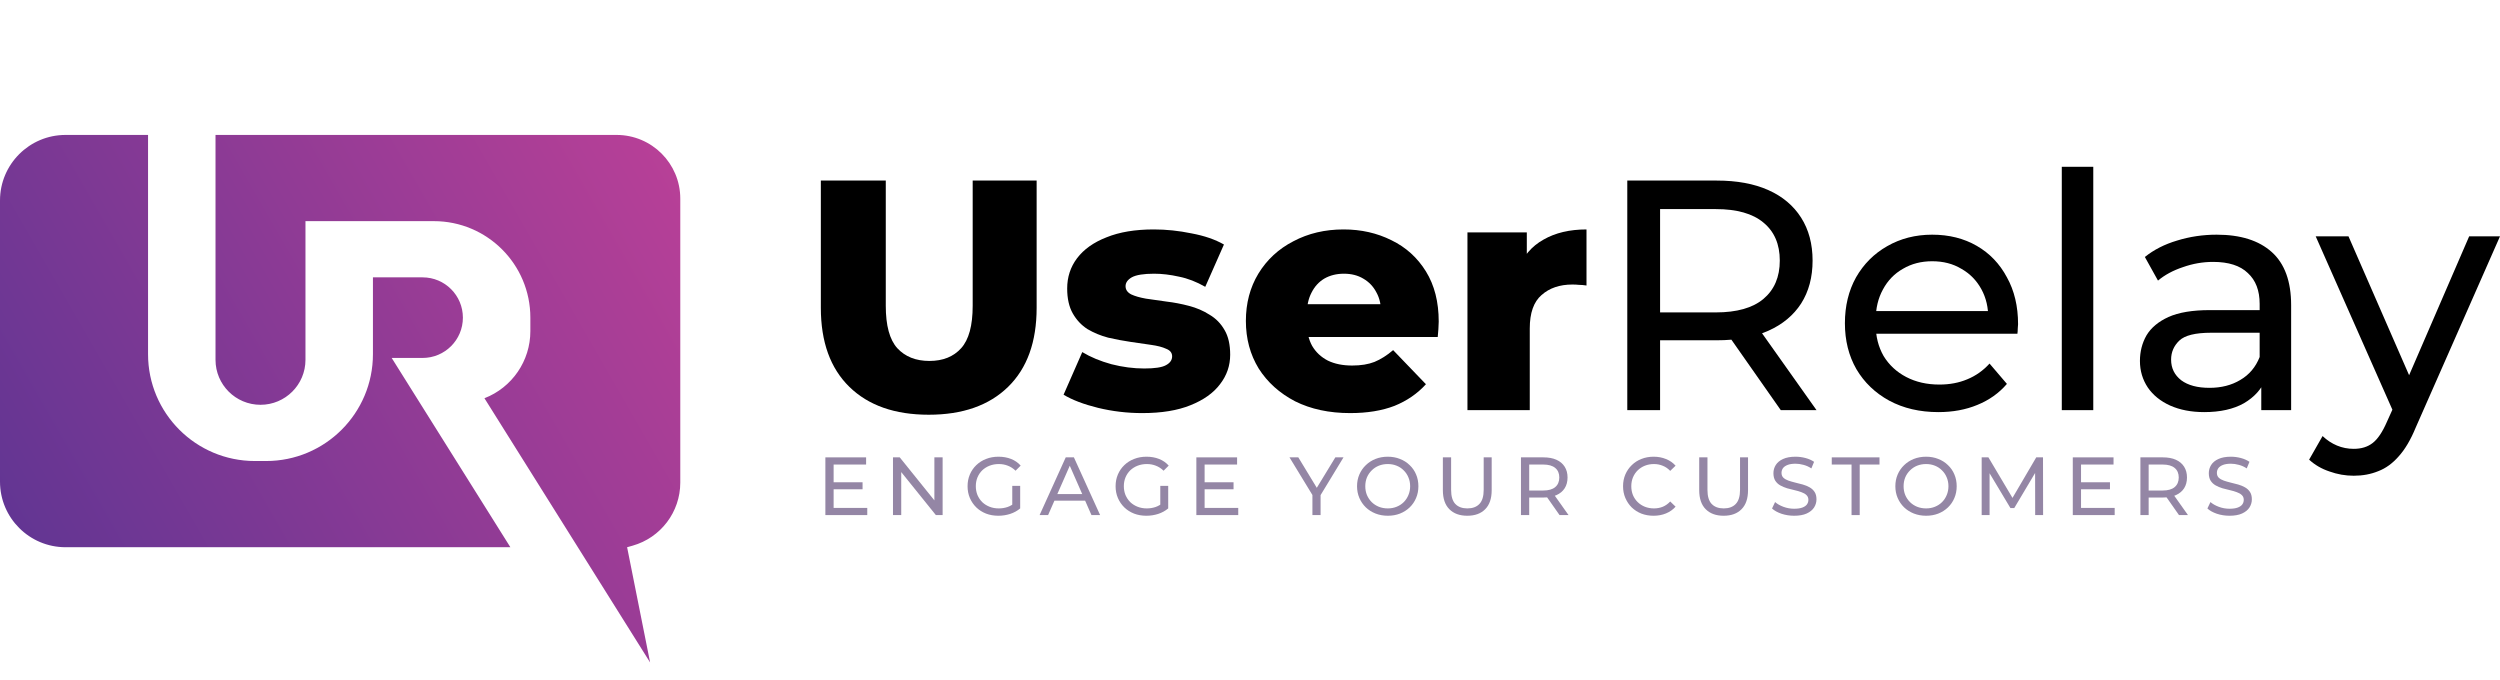
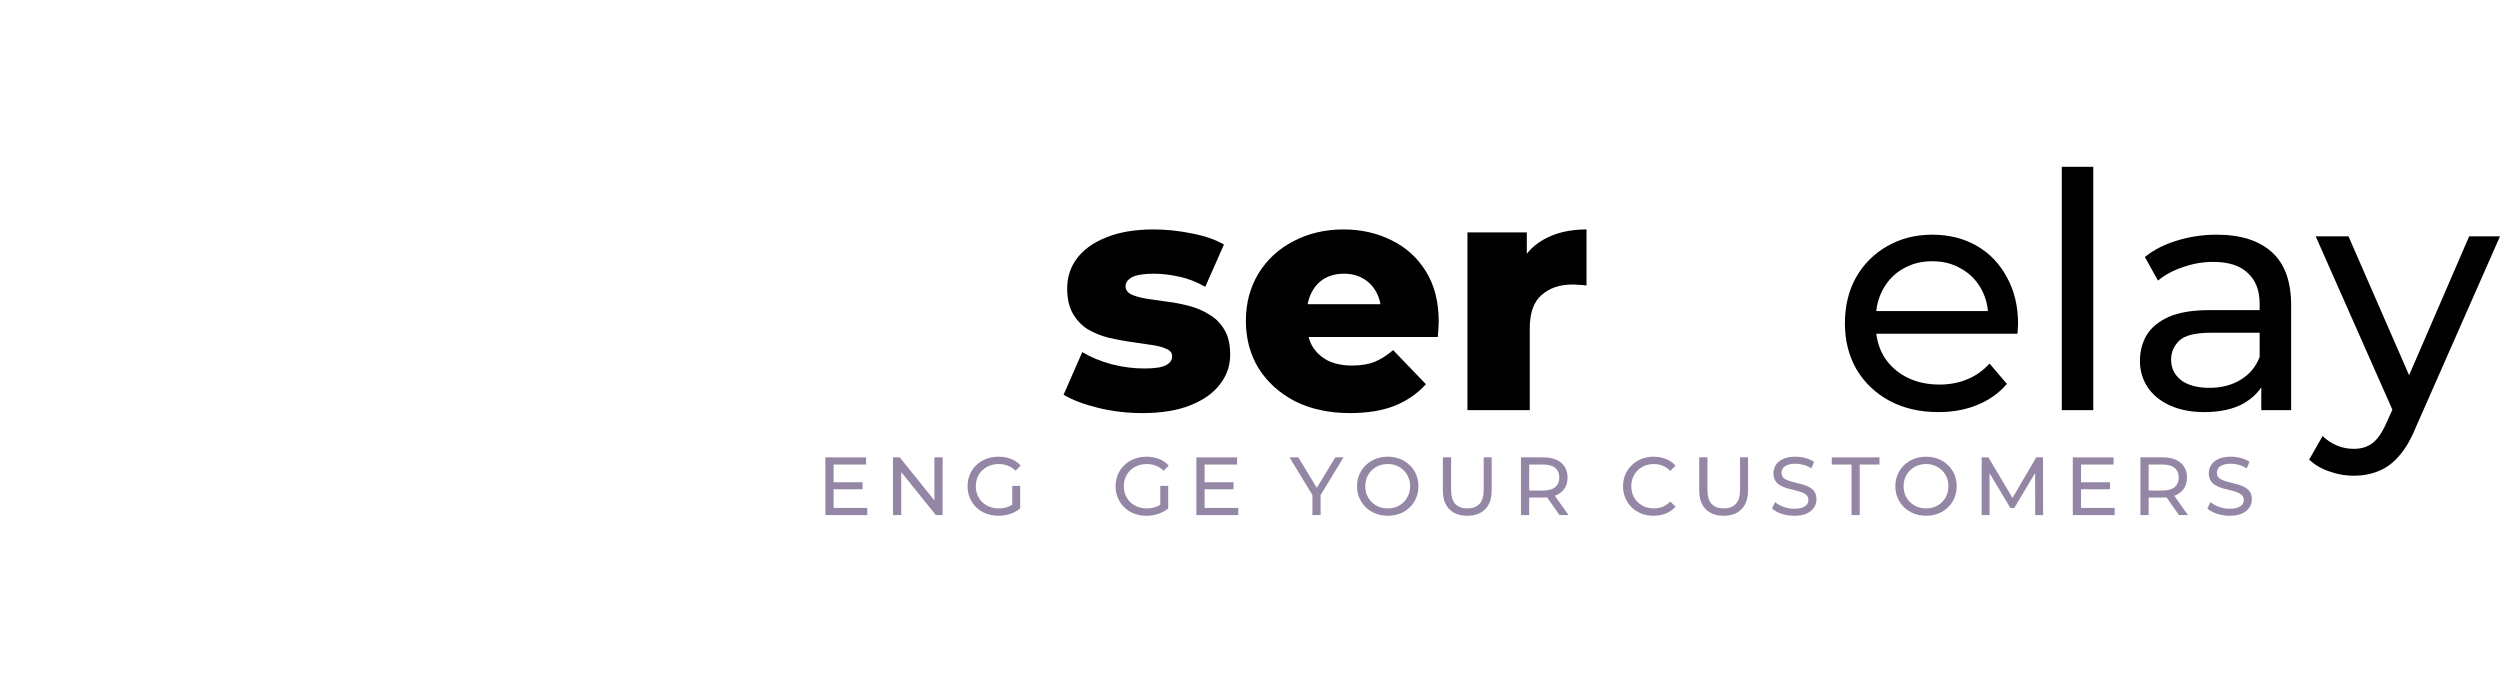
<svg xmlns="http://www.w3.org/2000/svg" width="1334" height="363" viewBox="0 0 1334 363" fill="none">
-   <path d="M495.575 221.3C477.492 221.3 463.375 216.342 453.225 206.425C443.075 196.508 438 182.45 438 164.25V96.35H472.65V163.2C472.65 173.7 474.692 181.225 478.775 185.775C482.975 190.325 488.692 192.6 495.925 192.6C503.158 192.6 508.817 190.325 512.9 185.775C516.983 181.225 519.025 173.7 519.025 163.2V96.35H553.15V164.25C553.15 182.45 548.075 196.508 537.925 206.425C527.775 216.342 513.658 221.3 495.575 221.3Z" fill="black" />
  <path d="M609.523 220.425C601.473 220.425 593.598 219.492 585.898 217.625C578.315 215.758 572.19 213.425 567.523 210.625L577.498 187.875C581.932 190.558 587.123 192.717 593.073 194.35C599.023 195.867 604.857 196.625 610.573 196.625C616.173 196.625 620.023 196.042 622.123 194.875C624.34 193.708 625.448 192.133 625.448 190.15C625.448 188.283 624.398 186.942 622.298 186.125C620.315 185.192 617.632 184.492 614.248 184.025C610.982 183.558 607.365 183.033 603.398 182.45C599.432 181.867 595.407 181.108 591.323 180.175C587.357 179.125 583.682 177.608 580.298 175.625C577.032 173.525 574.407 170.725 572.423 167.225C570.44 163.725 569.448 159.292 569.448 153.925C569.448 147.858 571.198 142.492 574.698 137.825C578.315 133.042 583.565 129.308 590.448 126.625C597.332 123.825 605.732 122.425 615.648 122.425C622.298 122.425 629.007 123.125 635.773 124.525C642.657 125.808 648.432 127.792 653.098 130.475L643.123 153.05C638.457 150.367 633.79 148.558 629.123 147.625C624.457 146.575 620.023 146.05 615.823 146.05C610.223 146.05 606.257 146.692 603.923 147.975C601.707 149.258 600.598 150.833 600.598 152.7C600.598 154.567 601.59 156.025 603.573 157.075C605.557 158.008 608.182 158.767 611.448 159.35C614.832 159.817 618.507 160.342 622.473 160.925C626.44 161.392 630.407 162.15 634.373 163.2C638.457 164.25 642.132 165.825 645.398 167.925C648.782 169.908 651.465 172.65 653.448 176.15C655.432 179.533 656.423 183.908 656.423 189.275C656.423 195.108 654.615 200.358 650.998 205.025C647.498 209.692 642.248 213.425 635.248 216.225C628.365 219.025 619.79 220.425 609.523 220.425Z" fill="black" />
  <path d="M720.451 220.425C709.251 220.425 699.451 218.325 691.051 214.125C682.768 209.808 676.293 203.975 671.626 196.625C667.076 189.158 664.801 180.7 664.801 171.25C664.801 161.8 667.018 153.4 671.451 146.05C676.001 138.583 682.243 132.808 690.176 128.725C698.11 124.525 707.035 122.425 716.951 122.425C726.285 122.425 734.801 124.35 742.501 128.2C750.201 131.933 756.326 137.475 760.876 144.825C765.426 152.175 767.701 161.1 767.701 171.6C767.701 172.767 767.643 174.108 767.526 175.625C767.41 177.142 767.293 178.542 767.176 179.825H692.101V162.325H749.501L736.901 167.225C737.018 162.908 736.201 159.175 734.451 156.025C732.818 152.875 730.485 150.425 727.451 148.675C724.535 146.925 721.093 146.05 717.126 146.05C713.16 146.05 709.66 146.925 706.626 148.675C703.71 150.425 701.435 152.933 699.801 156.2C698.168 159.35 697.351 163.083 697.351 167.4V172.475C697.351 177.142 698.285 181.167 700.151 184.55C702.135 187.933 704.935 190.558 708.551 192.425C712.168 194.175 716.485 195.05 721.501 195.05C726.168 195.05 730.135 194.408 733.401 193.125C736.785 191.725 740.11 189.625 743.376 186.825L760.876 205.025C756.326 210.042 750.726 213.892 744.076 216.575C737.426 219.142 729.551 220.425 720.451 220.425Z" fill="black" />
  <path d="M783.032 218.85V124H814.707V151.65L809.982 143.775C812.782 136.658 817.332 131.35 823.632 127.85C829.932 124.233 837.573 122.425 846.557 122.425V152.35C845.04 152.117 843.698 152 842.532 152C841.482 151.883 840.315 151.825 839.032 151.825C832.265 151.825 826.782 153.692 822.582 157.425C818.382 161.042 816.282 166.992 816.282 175.275V218.85H783.032Z" fill="black" />
-   <path d="M868.32 218.85V96.35H916.095C926.828 96.35 935.986 98.042 943.57 101.425C951.153 104.808 956.986 109.708 961.07 116.125C965.153 122.542 967.195 130.183 967.195 139.05C967.195 147.917 965.153 155.558 961.07 161.975C956.986 168.275 951.153 173.117 943.57 176.5C935.986 179.883 926.828 181.575 916.095 181.575H877.945L885.82 173.525V218.85H868.32ZM950.22 218.85L919.07 174.4H937.795L969.295 218.85H950.22ZM885.82 175.275L877.945 166.7H915.57C926.77 166.7 935.228 164.308 940.945 159.525C946.778 154.625 949.695 147.8 949.695 139.05C949.695 130.3 946.778 123.533 940.945 118.75C935.228 113.967 926.77 111.575 915.57 111.575H877.945L885.82 102.825V175.275Z" fill="black" />
  <path d="M1034.32 219.9C1024.4 219.9 1015.65 217.858 1008.07 213.775C1000.6 209.692 994.768 204.092 990.568 196.975C986.485 189.858 984.443 181.692 984.443 172.475C984.443 163.258 986.426 155.092 990.393 147.975C994.476 140.858 1000.02 135.317 1007.02 131.35C1014.13 127.267 1022.13 125.225 1030.99 125.225C1039.98 125.225 1047.91 127.208 1054.79 131.175C1061.68 135.142 1067.04 140.742 1070.89 147.975C1074.86 155.092 1076.84 163.433 1076.84 173C1076.84 173.7 1076.78 174.517 1076.67 175.45C1076.67 176.383 1076.61 177.258 1076.49 178.075H997.568V166H1067.74L1060.92 170.2C1061.03 164.25 1059.81 158.942 1057.24 154.275C1054.68 149.608 1051.12 145.992 1046.57 143.425C1042.13 140.742 1036.94 139.4 1030.99 139.4C1025.16 139.4 1019.97 140.742 1015.42 143.425C1010.87 145.992 1007.31 149.667 1004.74 154.45C1002.18 159.117 1000.89 164.483 1000.89 170.55V173.35C1000.89 179.533 1002.29 185.075 1005.09 189.975C1008.01 194.758 1012.03 198.492 1017.17 201.175C1022.3 203.858 1028.19 205.2 1034.84 205.2C1040.33 205.2 1045.28 204.267 1049.72 202.4C1054.27 200.533 1058.23 197.733 1061.62 194L1070.89 204.85C1066.69 209.75 1061.44 213.483 1055.14 216.05C1048.96 218.617 1042.02 219.9 1034.32 219.9Z" fill="black" />
  <path d="M1100.17 218.85V89H1116.97V218.85H1100.17Z" fill="black" />
  <path d="M1206.62 218.85V199.25L1205.75 195.575V162.15C1205.75 155.033 1203.65 149.55 1199.45 145.7C1195.36 141.733 1189.18 139.75 1180.9 139.75C1175.41 139.75 1170.05 140.683 1164.8 142.55C1159.55 144.3 1155.11 146.692 1151.5 149.725L1144.5 137.125C1149.28 133.275 1155 130.358 1161.65 128.375C1168.41 126.275 1175.47 125.225 1182.82 125.225C1195.54 125.225 1205.34 128.317 1212.22 134.5C1219.11 140.683 1222.55 150.133 1222.55 162.85V218.85H1206.62ZM1176.17 219.9C1169.29 219.9 1163.22 218.733 1157.97 216.4C1152.84 214.067 1148.87 210.858 1146.07 206.775C1143.27 202.575 1141.87 197.85 1141.87 192.6C1141.87 187.583 1143.04 183.033 1145.37 178.95C1147.82 174.867 1151.73 171.6 1157.1 169.15C1162.58 166.7 1169.93 165.475 1179.15 165.475H1208.55V177.55H1179.85C1171.45 177.55 1165.79 178.95 1162.87 181.75C1159.96 184.55 1158.5 187.933 1158.5 191.9C1158.5 196.45 1160.31 200.125 1163.92 202.925C1167.54 205.608 1172.56 206.95 1178.97 206.95C1185.27 206.95 1190.76 205.55 1195.42 202.75C1200.21 199.95 1203.65 195.867 1205.75 190.5L1209.07 202.05C1206.86 207.533 1202.95 211.908 1197.35 215.175C1191.75 218.325 1184.69 219.9 1176.17 219.9Z" fill="black" />
  <path d="M1255.95 253.85C1251.52 253.85 1247.2 253.092 1243 251.575C1238.8 250.175 1235.19 248.075 1232.15 245.275L1239.33 232.675C1241.66 234.892 1244.23 236.583 1247.03 237.75C1249.83 238.917 1252.8 239.5 1255.95 239.5C1260.04 239.5 1263.42 238.45 1266.1 236.35C1268.79 234.25 1271.3 230.517 1273.63 225.15L1279.4 212.375L1281.15 210.275L1317.55 126.1H1334L1289.03 228.125C1286.35 234.658 1283.31 239.792 1279.93 243.525C1276.66 247.258 1273.05 249.883 1269.08 251.4C1265.11 253.033 1260.74 253.85 1255.95 253.85ZM1278 221.825L1235.65 126.1H1253.15L1289.2 208.7L1278 221.825Z" fill="black" />
  <path d="M444.424 257.338H460.264V261.078H444.424V257.338ZM444.82 271.022H462.772V274.85H440.42V244.05H462.156V247.878H444.82V271.022Z" fill="#9486A5" />
  <path d="M476.497 274.85V244.05H480.105L500.477 269.35H498.585V244.05H502.985V274.85H499.377L479.005 249.55H480.897V274.85H476.497Z" fill="#9486A5" />
  <path d="M532.708 275.202C530.332 275.202 528.146 274.821 526.152 274.058C524.157 273.266 522.426 272.166 520.96 270.758C519.493 269.321 518.349 267.649 517.528 265.742C516.706 263.835 516.296 261.738 516.296 259.45C516.296 257.162 516.706 255.065 517.528 253.158C518.349 251.251 519.493 249.594 520.96 248.186C522.456 246.749 524.201 245.649 526.196 244.886C528.19 244.094 530.39 243.698 532.796 243.698C535.23 243.698 537.46 244.094 539.484 244.886C541.508 245.678 543.224 246.866 544.632 248.45L541.904 251.178C540.642 249.946 539.264 249.051 537.768 248.494C536.301 247.907 534.702 247.614 532.972 247.614C531.212 247.614 529.569 247.907 528.044 248.494C526.548 249.081 525.242 249.902 524.128 250.958C523.042 252.014 522.192 253.275 521.576 254.742C520.989 256.179 520.696 257.749 520.696 259.45C520.696 261.122 520.989 262.691 521.576 264.158C522.192 265.595 523.042 266.857 524.128 267.942C525.242 268.998 526.548 269.819 528.044 270.406C529.54 270.993 531.168 271.286 532.928 271.286C534.57 271.286 536.14 271.037 537.636 270.538C539.161 270.01 540.569 269.145 541.86 267.942L544.368 271.286C542.842 272.577 541.053 273.559 539 274.234C536.976 274.879 534.878 275.202 532.708 275.202ZM540.144 270.714V259.274H544.368V271.286L540.144 270.714Z" fill="#9486A5" />
-   <path d="M554.728 274.85L568.676 244.05H573.032L587.024 274.85H582.404L569.952 246.514H571.712L559.26 274.85H554.728ZM560.668 267.15L561.856 263.63H579.192L580.468 267.15H560.668Z" fill="#9486A5" />
  <path d="M611.693 275.202C609.317 275.202 607.131 274.821 605.137 274.058C603.142 273.266 601.411 272.166 599.945 270.758C598.478 269.321 597.334 267.649 596.513 265.742C595.691 263.835 595.281 261.738 595.281 259.45C595.281 257.162 595.691 255.065 596.513 253.158C597.334 251.251 598.478 249.594 599.945 248.186C601.441 246.749 603.186 245.649 605.181 244.886C607.175 244.094 609.375 243.698 611.781 243.698C614.215 243.698 616.445 244.094 618.469 244.886C620.493 245.678 622.209 246.866 623.617 248.45L620.889 251.178C619.627 249.946 618.249 249.051 616.753 248.494C615.286 247.907 613.687 247.614 611.957 247.614C610.197 247.614 608.554 247.907 607.029 248.494C605.533 249.081 604.227 249.902 603.113 250.958C602.027 252.014 601.177 253.275 600.561 254.742C599.974 256.179 599.681 257.749 599.681 259.45C599.681 261.122 599.974 262.691 600.561 264.158C601.177 265.595 602.027 266.857 603.113 267.942C604.227 268.998 605.533 269.819 607.029 270.406C608.525 270.993 610.153 271.286 611.913 271.286C613.555 271.286 615.125 271.037 616.621 270.538C618.146 270.01 619.554 269.145 620.845 267.942L623.353 271.286C621.827 272.577 620.038 273.559 617.985 274.234C615.961 274.879 613.863 275.202 611.693 275.202ZM619.129 270.714V259.274H623.353V271.286L619.129 270.714Z" fill="#9486A5" />
  <path d="M642.381 257.338H658.221V261.078H642.381V257.338ZM642.777 271.022H660.729V274.85H638.377V244.05H660.113V247.878H642.777V271.022Z" fill="#9486A5" />
  <path d="M700.306 274.85V263.058L701.318 265.786L688.074 244.05H692.782L703.914 262.398H701.362L712.538 244.05H716.894L703.694 265.786L704.662 263.058V274.85H700.306Z" fill="#9486A5" />
  <path d="M740.53 275.202C738.184 275.202 735.998 274.806 733.974 274.014C731.98 273.222 730.249 272.122 728.782 270.714C727.316 269.277 726.172 267.605 725.35 265.698C724.529 263.791 724.118 261.709 724.118 259.45C724.118 257.191 724.529 255.109 725.35 253.202C726.172 251.295 727.316 249.638 728.782 248.23C730.249 246.793 731.98 245.678 733.974 244.886C735.969 244.094 738.154 243.698 740.53 243.698C742.877 243.698 745.033 244.094 746.998 244.886C748.993 245.649 750.724 246.749 752.19 248.186C753.686 249.594 754.83 251.251 755.622 253.158C756.444 255.065 756.854 257.162 756.854 259.45C756.854 261.738 756.444 263.835 755.622 265.742C754.83 267.649 753.686 269.321 752.19 270.758C750.724 272.166 748.993 273.266 746.998 274.058C745.033 274.821 742.877 275.202 740.53 275.202ZM740.53 271.286C742.232 271.286 743.801 270.993 745.238 270.406C746.705 269.819 747.966 268.998 749.022 267.942C750.108 266.857 750.944 265.595 751.53 264.158C752.146 262.721 752.454 261.151 752.454 259.45C752.454 257.749 752.146 256.179 751.53 254.742C750.944 253.305 750.108 252.058 749.022 251.002C747.966 249.917 746.705 249.081 745.238 248.494C743.801 247.907 742.232 247.614 740.53 247.614C738.8 247.614 737.201 247.907 735.734 248.494C734.297 249.081 733.036 249.917 731.95 251.002C730.865 252.058 730.014 253.305 729.398 254.742C728.812 256.179 728.518 257.749 728.518 259.45C728.518 261.151 728.812 262.721 729.398 264.158C730.014 265.595 730.865 266.857 731.95 267.942C733.036 268.998 734.297 269.819 735.734 270.406C737.201 270.993 738.8 271.286 740.53 271.286Z" fill="#9486A5" />
  <path d="M782.939 275.202C778.891 275.202 775.709 274.043 773.391 271.726C771.074 269.409 769.915 266.021 769.915 261.562V244.05H774.315V261.386C774.315 264.818 775.063 267.326 776.559 268.91C778.085 270.494 780.226 271.286 782.983 271.286C785.77 271.286 787.911 270.494 789.407 268.91C790.933 267.326 791.695 264.818 791.695 261.386V244.05H795.963V261.562C795.963 266.021 794.805 269.409 792.487 271.726C790.199 274.043 787.017 275.202 782.939 275.202Z" fill="#9486A5" />
  <path d="M811.584 274.85V244.05H823.596C826.295 244.05 828.597 244.475 830.504 245.326C832.411 246.177 833.877 247.409 834.904 249.022C835.931 250.635 836.444 252.557 836.444 254.786C836.444 257.015 835.931 258.937 834.904 260.55C833.877 262.134 832.411 263.351 830.504 264.202C828.597 265.053 826.295 265.478 823.596 265.478H814.004L815.984 263.454V274.85H811.584ZM832.176 274.85L824.344 263.674H829.052L836.972 274.85H832.176ZM815.984 263.894L814.004 261.738H823.464C826.28 261.738 828.407 261.137 829.844 259.934C831.311 258.702 832.044 256.986 832.044 254.786C832.044 252.586 831.311 250.885 829.844 249.682C828.407 248.479 826.28 247.878 823.464 247.878H814.004L815.984 245.678V263.894Z" fill="#9486A5" />
  <path d="M882.341 275.202C879.995 275.202 877.824 274.821 875.829 274.058C873.864 273.266 872.148 272.166 870.681 270.758C869.244 269.321 868.115 267.649 867.293 265.742C866.472 263.835 866.061 261.738 866.061 259.45C866.061 257.162 866.472 255.065 867.293 253.158C868.115 251.251 869.259 249.594 870.725 248.186C872.192 246.749 873.908 245.649 875.873 244.886C877.868 244.094 880.039 243.698 882.385 243.698C884.761 243.698 886.947 244.109 888.941 244.93C890.965 245.722 892.681 246.91 894.089 248.494L891.229 251.266C890.056 250.034 888.736 249.125 887.269 248.538C885.803 247.922 884.233 247.614 882.561 247.614C880.831 247.614 879.217 247.907 877.721 248.494C876.255 249.081 874.979 249.902 873.893 250.958C872.808 252.014 871.957 253.275 871.341 254.742C870.755 256.179 870.461 257.749 870.461 259.45C870.461 261.151 870.755 262.735 871.341 264.202C871.957 265.639 872.808 266.886 873.893 267.942C874.979 268.998 876.255 269.819 877.721 270.406C879.217 270.993 880.831 271.286 882.561 271.286C884.233 271.286 885.803 270.993 887.269 270.406C888.736 269.79 890.056 268.851 891.229 267.59L894.089 270.362C892.681 271.946 890.965 273.149 888.941 273.97C886.947 274.791 884.747 275.202 882.341 275.202Z" fill="#9486A5" />
  <path d="M919.726 275.202C915.678 275.202 912.495 274.043 910.178 271.726C907.861 269.409 906.702 266.021 906.702 261.562V244.05H911.102V261.386C911.102 264.818 911.85 267.326 913.346 268.91C914.871 270.494 917.013 271.286 919.77 271.286C922.557 271.286 924.698 270.494 926.194 268.91C927.719 267.326 928.482 264.818 928.482 261.386V244.05H932.75V261.562C932.75 266.021 931.591 269.409 929.274 271.726C926.986 274.043 923.803 275.202 919.726 275.202Z" fill="#9486A5" />
  <path d="M957.347 275.202C955 275.202 952.756 274.85 950.615 274.146C948.473 273.413 946.787 272.474 945.555 271.33L947.183 267.898C948.356 268.925 949.852 269.775 951.671 270.45C953.489 271.125 955.381 271.462 957.347 271.462C959.136 271.462 960.588 271.257 961.703 270.846C962.817 270.435 963.639 269.878 964.167 269.174C964.695 268.441 964.959 267.619 964.959 266.71C964.959 265.654 964.607 264.803 963.903 264.158C963.228 263.513 962.333 262.999 961.219 262.618C960.133 262.207 958.931 261.855 957.611 261.562C956.291 261.269 954.956 260.931 953.607 260.55C952.287 260.139 951.069 259.626 949.955 259.01C948.869 258.394 947.989 257.573 947.315 256.546C946.64 255.49 946.303 254.141 946.303 252.498C946.303 250.914 946.713 249.462 947.535 248.142C948.385 246.793 949.676 245.722 951.407 244.93C953.167 244.109 955.396 243.698 958.095 243.698C959.884 243.698 961.659 243.933 963.419 244.402C965.179 244.871 966.704 245.546 967.995 246.426L966.543 249.946C965.223 249.066 963.829 248.435 962.363 248.054C960.896 247.643 959.473 247.438 958.095 247.438C956.364 247.438 954.941 247.658 953.827 248.098C952.712 248.538 951.891 249.125 951.363 249.858C950.864 250.591 950.615 251.413 950.615 252.322C950.615 253.407 950.952 254.273 951.627 254.918C952.331 255.563 953.225 256.077 954.311 256.458C955.425 256.839 956.643 257.191 957.963 257.514C959.283 257.807 960.603 258.145 961.923 258.526C963.272 258.907 964.489 259.406 965.575 260.022C966.689 260.638 967.584 261.459 968.259 262.486C968.934 263.513 969.271 264.833 969.271 266.446C969.271 268.001 968.845 269.453 967.995 270.802C967.144 272.122 965.824 273.193 964.035 274.014C962.275 274.806 960.045 275.202 957.347 275.202Z" fill="#9486A5" />
  <path d="M987.985 274.85V247.878H977.425V244.05H1002.9V247.878H992.341V274.85H987.985Z" fill="#9486A5" />
  <path d="M1027.77 275.202C1025.42 275.202 1023.24 274.806 1021.21 274.014C1019.22 273.222 1017.49 272.122 1016.02 270.714C1014.55 269.277 1013.41 267.605 1012.59 265.698C1011.77 263.791 1011.36 261.709 1011.36 259.45C1011.36 257.191 1011.77 255.109 1012.59 253.202C1013.41 251.295 1014.55 249.638 1016.02 248.23C1017.49 246.793 1019.22 245.678 1021.21 244.886C1023.21 244.094 1025.39 243.698 1027.77 243.698C1030.11 243.698 1032.27 244.094 1034.24 244.886C1036.23 245.649 1037.96 246.749 1039.43 248.186C1040.92 249.594 1042.07 251.251 1042.86 253.158C1043.68 255.065 1044.09 257.162 1044.09 259.45C1044.09 261.738 1043.68 263.835 1042.86 265.742C1042.07 267.649 1040.92 269.321 1039.43 270.758C1037.96 272.166 1036.23 273.266 1034.24 274.058C1032.27 274.821 1030.11 275.202 1027.77 275.202ZM1027.77 271.286C1029.47 271.286 1031.04 270.993 1032.48 270.406C1033.94 269.819 1035.2 268.998 1036.26 267.942C1037.35 266.857 1038.18 265.595 1038.77 264.158C1039.38 262.721 1039.69 261.151 1039.69 259.45C1039.69 257.749 1039.38 256.179 1038.77 254.742C1038.18 253.305 1037.35 252.058 1036.26 251.002C1035.2 249.917 1033.94 249.081 1032.48 248.494C1031.04 247.907 1029.47 247.614 1027.77 247.614C1026.04 247.614 1024.44 247.907 1022.97 248.494C1021.53 249.081 1020.27 249.917 1019.19 251.002C1018.1 252.058 1017.25 253.305 1016.64 254.742C1016.05 256.179 1015.76 257.749 1015.76 259.45C1015.76 261.151 1016.05 262.721 1016.64 264.158C1017.25 265.595 1018.1 266.857 1019.19 267.942C1020.27 268.998 1021.53 269.819 1022.97 270.406C1024.44 270.993 1026.04 271.286 1027.77 271.286Z" fill="#9486A5" />
  <path d="M1057.42 274.85V244.05H1061.02L1074.84 267.326H1072.9L1086.54 244.05H1090.15L1090.2 274.85H1085.97L1085.93 250.694H1086.94L1074.8 271.11H1072.77L1060.54 250.694H1061.64V274.85H1057.42Z" fill="#9486A5" />
  <path d="M1110.04 257.338H1125.88V261.078H1110.04V257.338ZM1110.44 271.022H1128.39V274.85H1106.04V244.05H1127.78V247.878H1110.44V271.022Z" fill="#9486A5" />
  <path d="M1142.12 274.85V244.05H1154.13C1156.83 244.05 1159.13 244.475 1161.04 245.326C1162.94 246.177 1164.41 247.409 1165.44 249.022C1166.46 250.635 1166.98 252.557 1166.98 254.786C1166.98 257.015 1166.46 258.937 1165.44 260.55C1164.41 262.134 1162.94 263.351 1161.04 264.202C1159.13 265.053 1156.83 265.478 1154.13 265.478H1144.54L1146.52 263.454V274.85H1142.12ZM1162.71 274.85L1154.88 263.674H1159.58L1167.5 274.85H1162.71ZM1146.52 263.894L1144.54 261.738H1154C1156.81 261.738 1158.94 261.137 1160.38 259.934C1161.84 258.702 1162.58 256.986 1162.58 254.786C1162.58 252.586 1161.84 250.885 1160.38 249.682C1158.94 248.479 1156.81 247.878 1154 247.878H1144.54L1146.52 245.678V263.894Z" fill="#9486A5" />
  <path d="M1189.66 275.202C1187.31 275.202 1185.07 274.85 1182.93 274.146C1180.79 273.413 1179.1 272.474 1177.87 271.33L1179.5 267.898C1180.67 268.925 1182.17 269.775 1183.99 270.45C1185.8 271.125 1187.7 271.462 1189.66 271.462C1191.45 271.462 1192.9 271.257 1194.02 270.846C1195.13 270.435 1195.95 269.878 1196.48 269.174C1197.01 268.441 1197.27 267.619 1197.27 266.71C1197.27 265.654 1196.92 264.803 1196.22 264.158C1195.54 263.513 1194.65 262.999 1193.53 262.618C1192.45 262.207 1191.25 261.855 1189.93 261.562C1188.61 261.269 1187.27 260.931 1185.92 260.55C1184.6 260.139 1183.38 259.626 1182.27 259.01C1181.18 258.394 1180.3 257.573 1179.63 256.546C1178.95 255.49 1178.62 254.141 1178.62 252.498C1178.62 250.914 1179.03 249.462 1179.85 248.142C1180.7 246.793 1181.99 245.722 1183.72 244.93C1185.48 244.109 1187.71 243.698 1190.41 243.698C1192.2 243.698 1193.97 243.933 1195.73 244.402C1197.49 244.871 1199.02 245.546 1200.31 246.426L1198.86 249.946C1197.54 249.066 1196.14 248.435 1194.68 248.054C1193.21 247.643 1191.79 247.438 1190.41 247.438C1188.68 247.438 1187.26 247.658 1186.14 248.098C1185.03 248.538 1184.21 249.125 1183.68 249.858C1183.18 250.591 1182.93 251.413 1182.93 252.322C1182.93 253.407 1183.27 254.273 1183.94 254.918C1184.65 255.563 1185.54 256.077 1186.63 256.458C1187.74 256.839 1188.96 257.191 1190.28 257.514C1191.6 257.807 1192.92 258.145 1194.24 258.526C1195.59 258.907 1196.8 259.406 1197.89 260.022C1199 260.638 1199.9 261.459 1200.57 262.486C1201.25 263.513 1201.59 264.833 1201.59 266.446C1201.59 268.001 1201.16 269.453 1200.31 270.802C1199.46 272.122 1198.14 273.193 1196.35 274.014C1194.59 274.806 1192.36 275.202 1189.66 275.202Z" fill="#9486A5" />
-   <path fill-rule="evenodd" clip-rule="evenodd" d="M79 72V189C79 220.48 104.52 246 136 246H139H142C173.48 246 199 220.48 199 189V148H225.5C237.374 148 247 157.626 247 169.5C247 181.374 237.374 191 225.5 191H209L272.339 292H181.5H35C15.67 292 0 276.33 0 257V107C0 87.67 15.67 72 35 72H79ZM115 72V192C115 205.255 125.745 216 139 216C152.255 216 163 205.255 163 192V118H231.5C259.943 118 283 141.057 283 169.5V176.723C283 192.562 273.268 206.774 258.5 212.5L346.901 353.489L334.625 292L337.498 291.19C352.582 286.937 363 273.176 363 257.503V106C363 87.222 347.778 72 329 72H115Z" fill="url(#paint0_linear_51_2)" />
  <defs>
    <linearGradient id="paint0_linear_51_2" x1="6.53098e-06" y1="292" x2="367.952" y2="80.62" gradientUnits="userSpaceOnUse">
      <stop stop-color="#603593" />
      <stop offset="1" stop-color="#BA4097" />
    </linearGradient>
  </defs>
</svg>